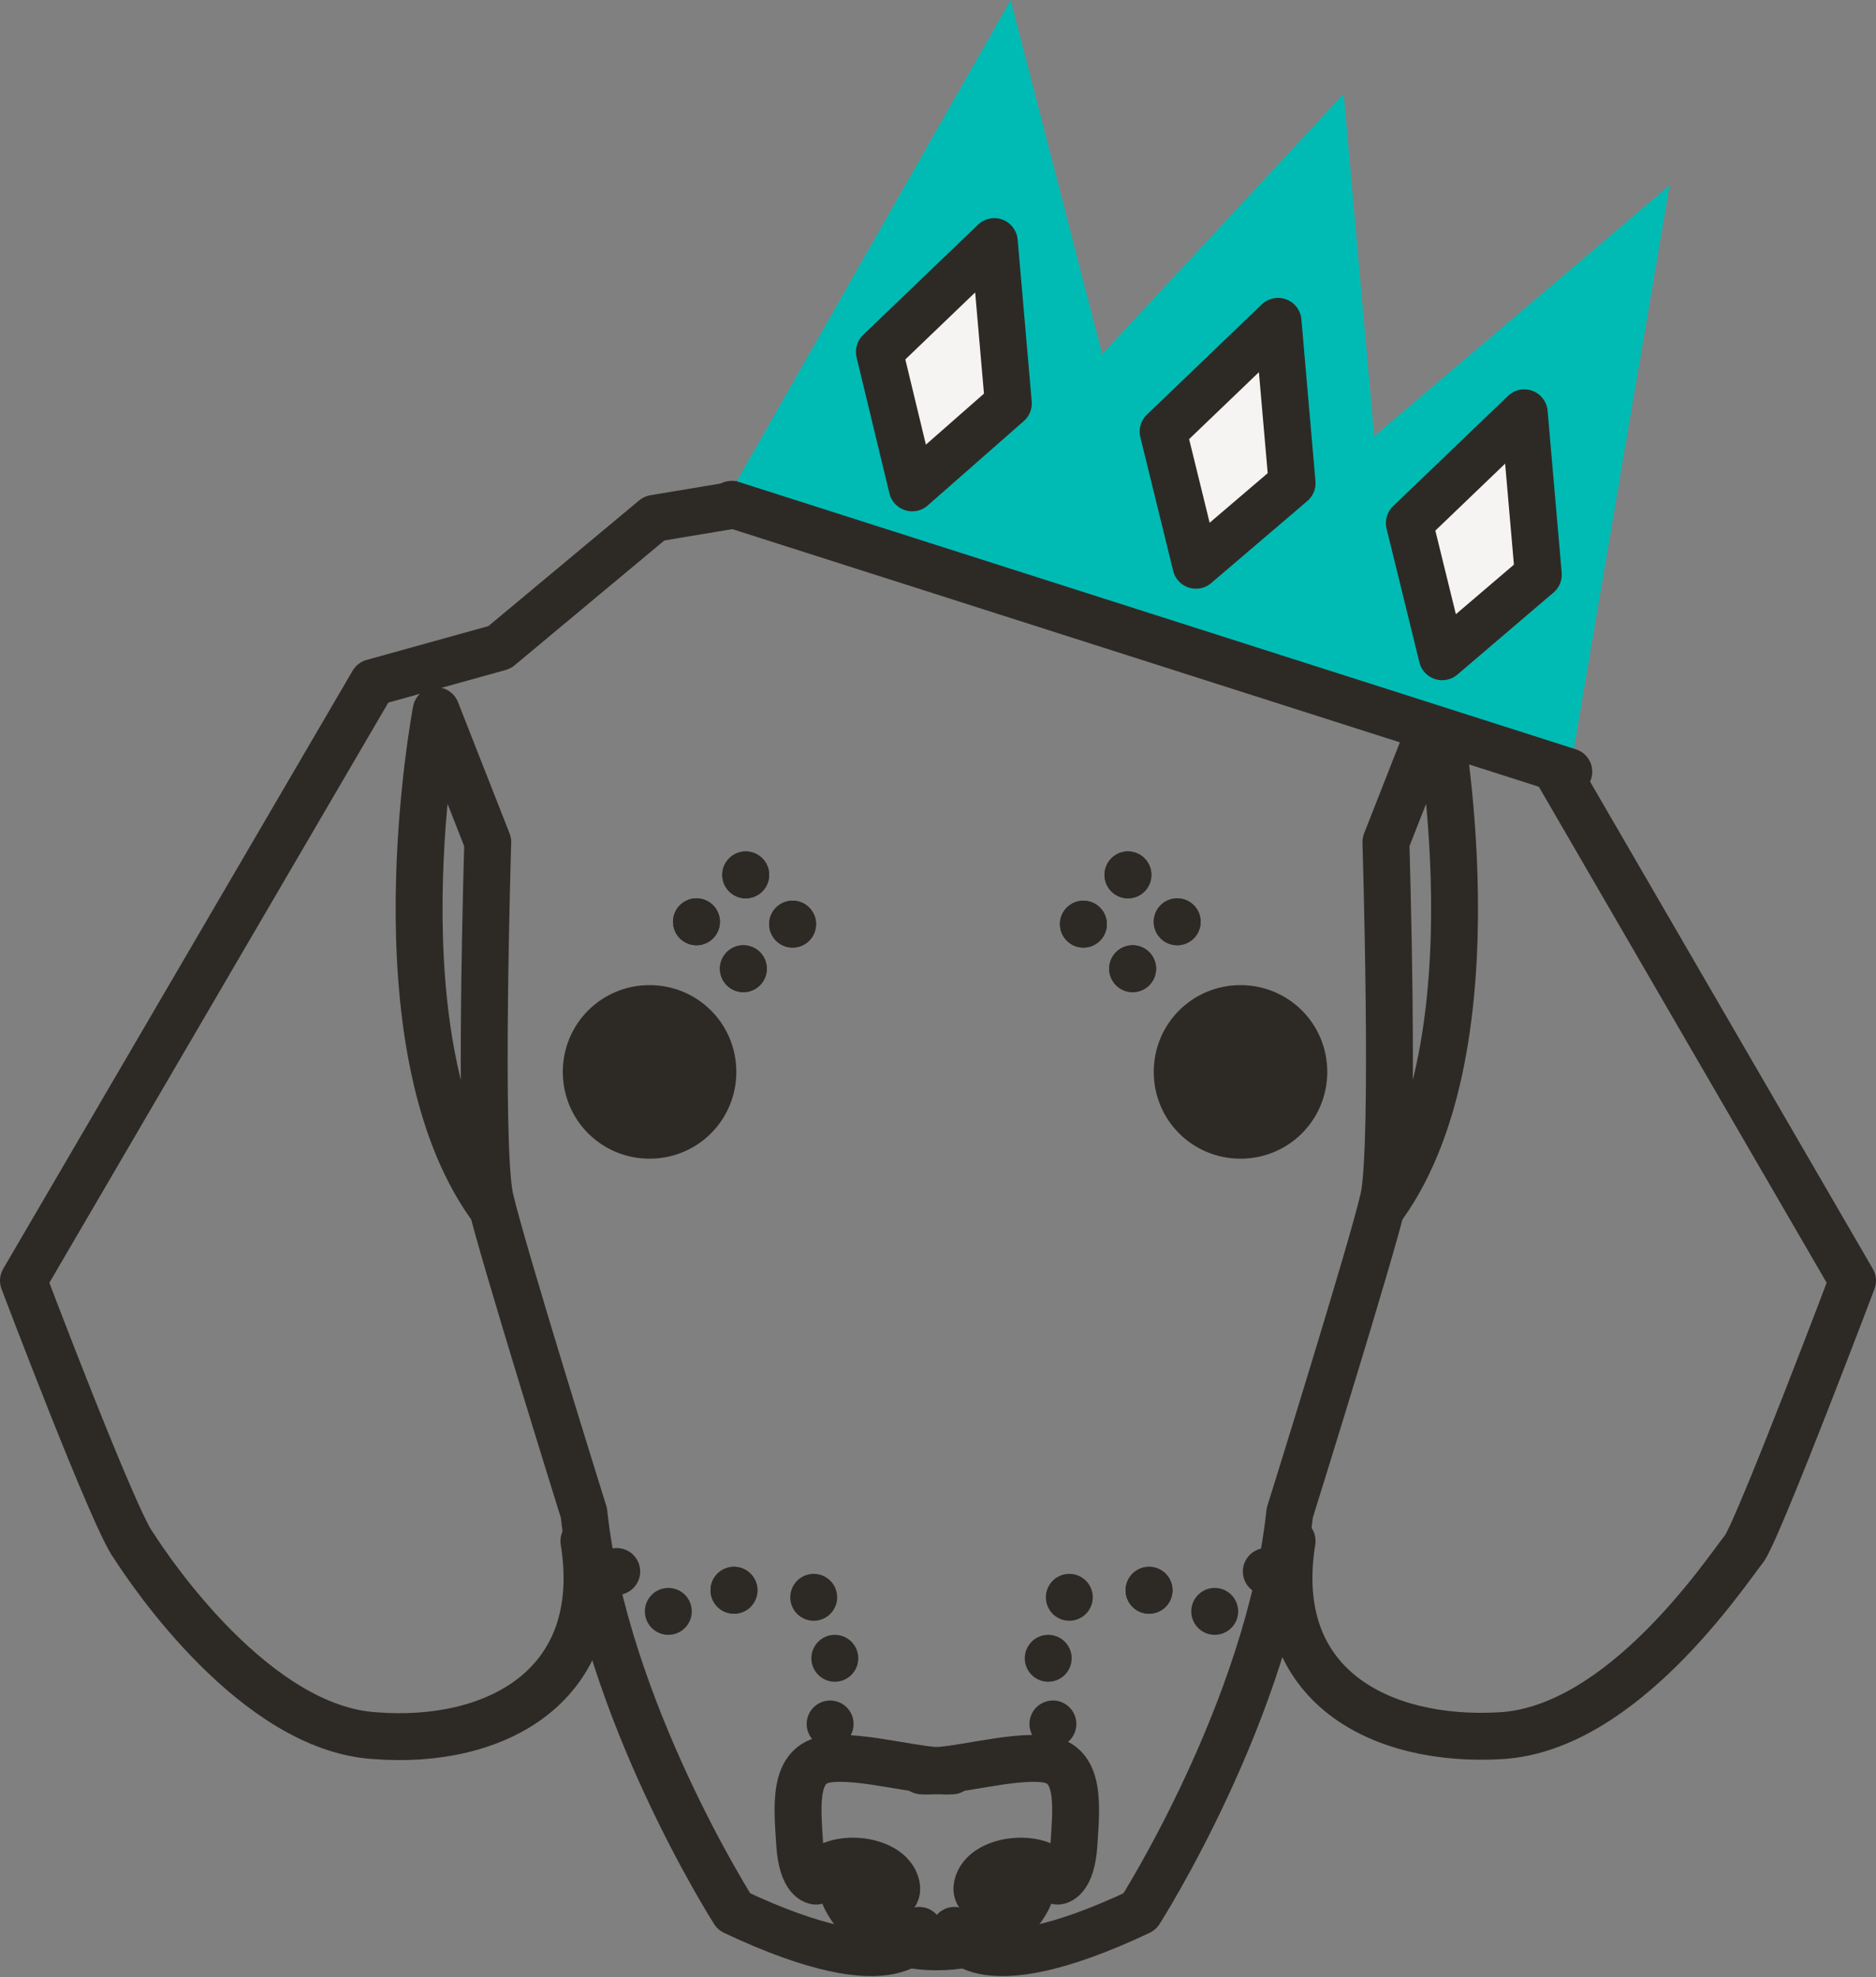
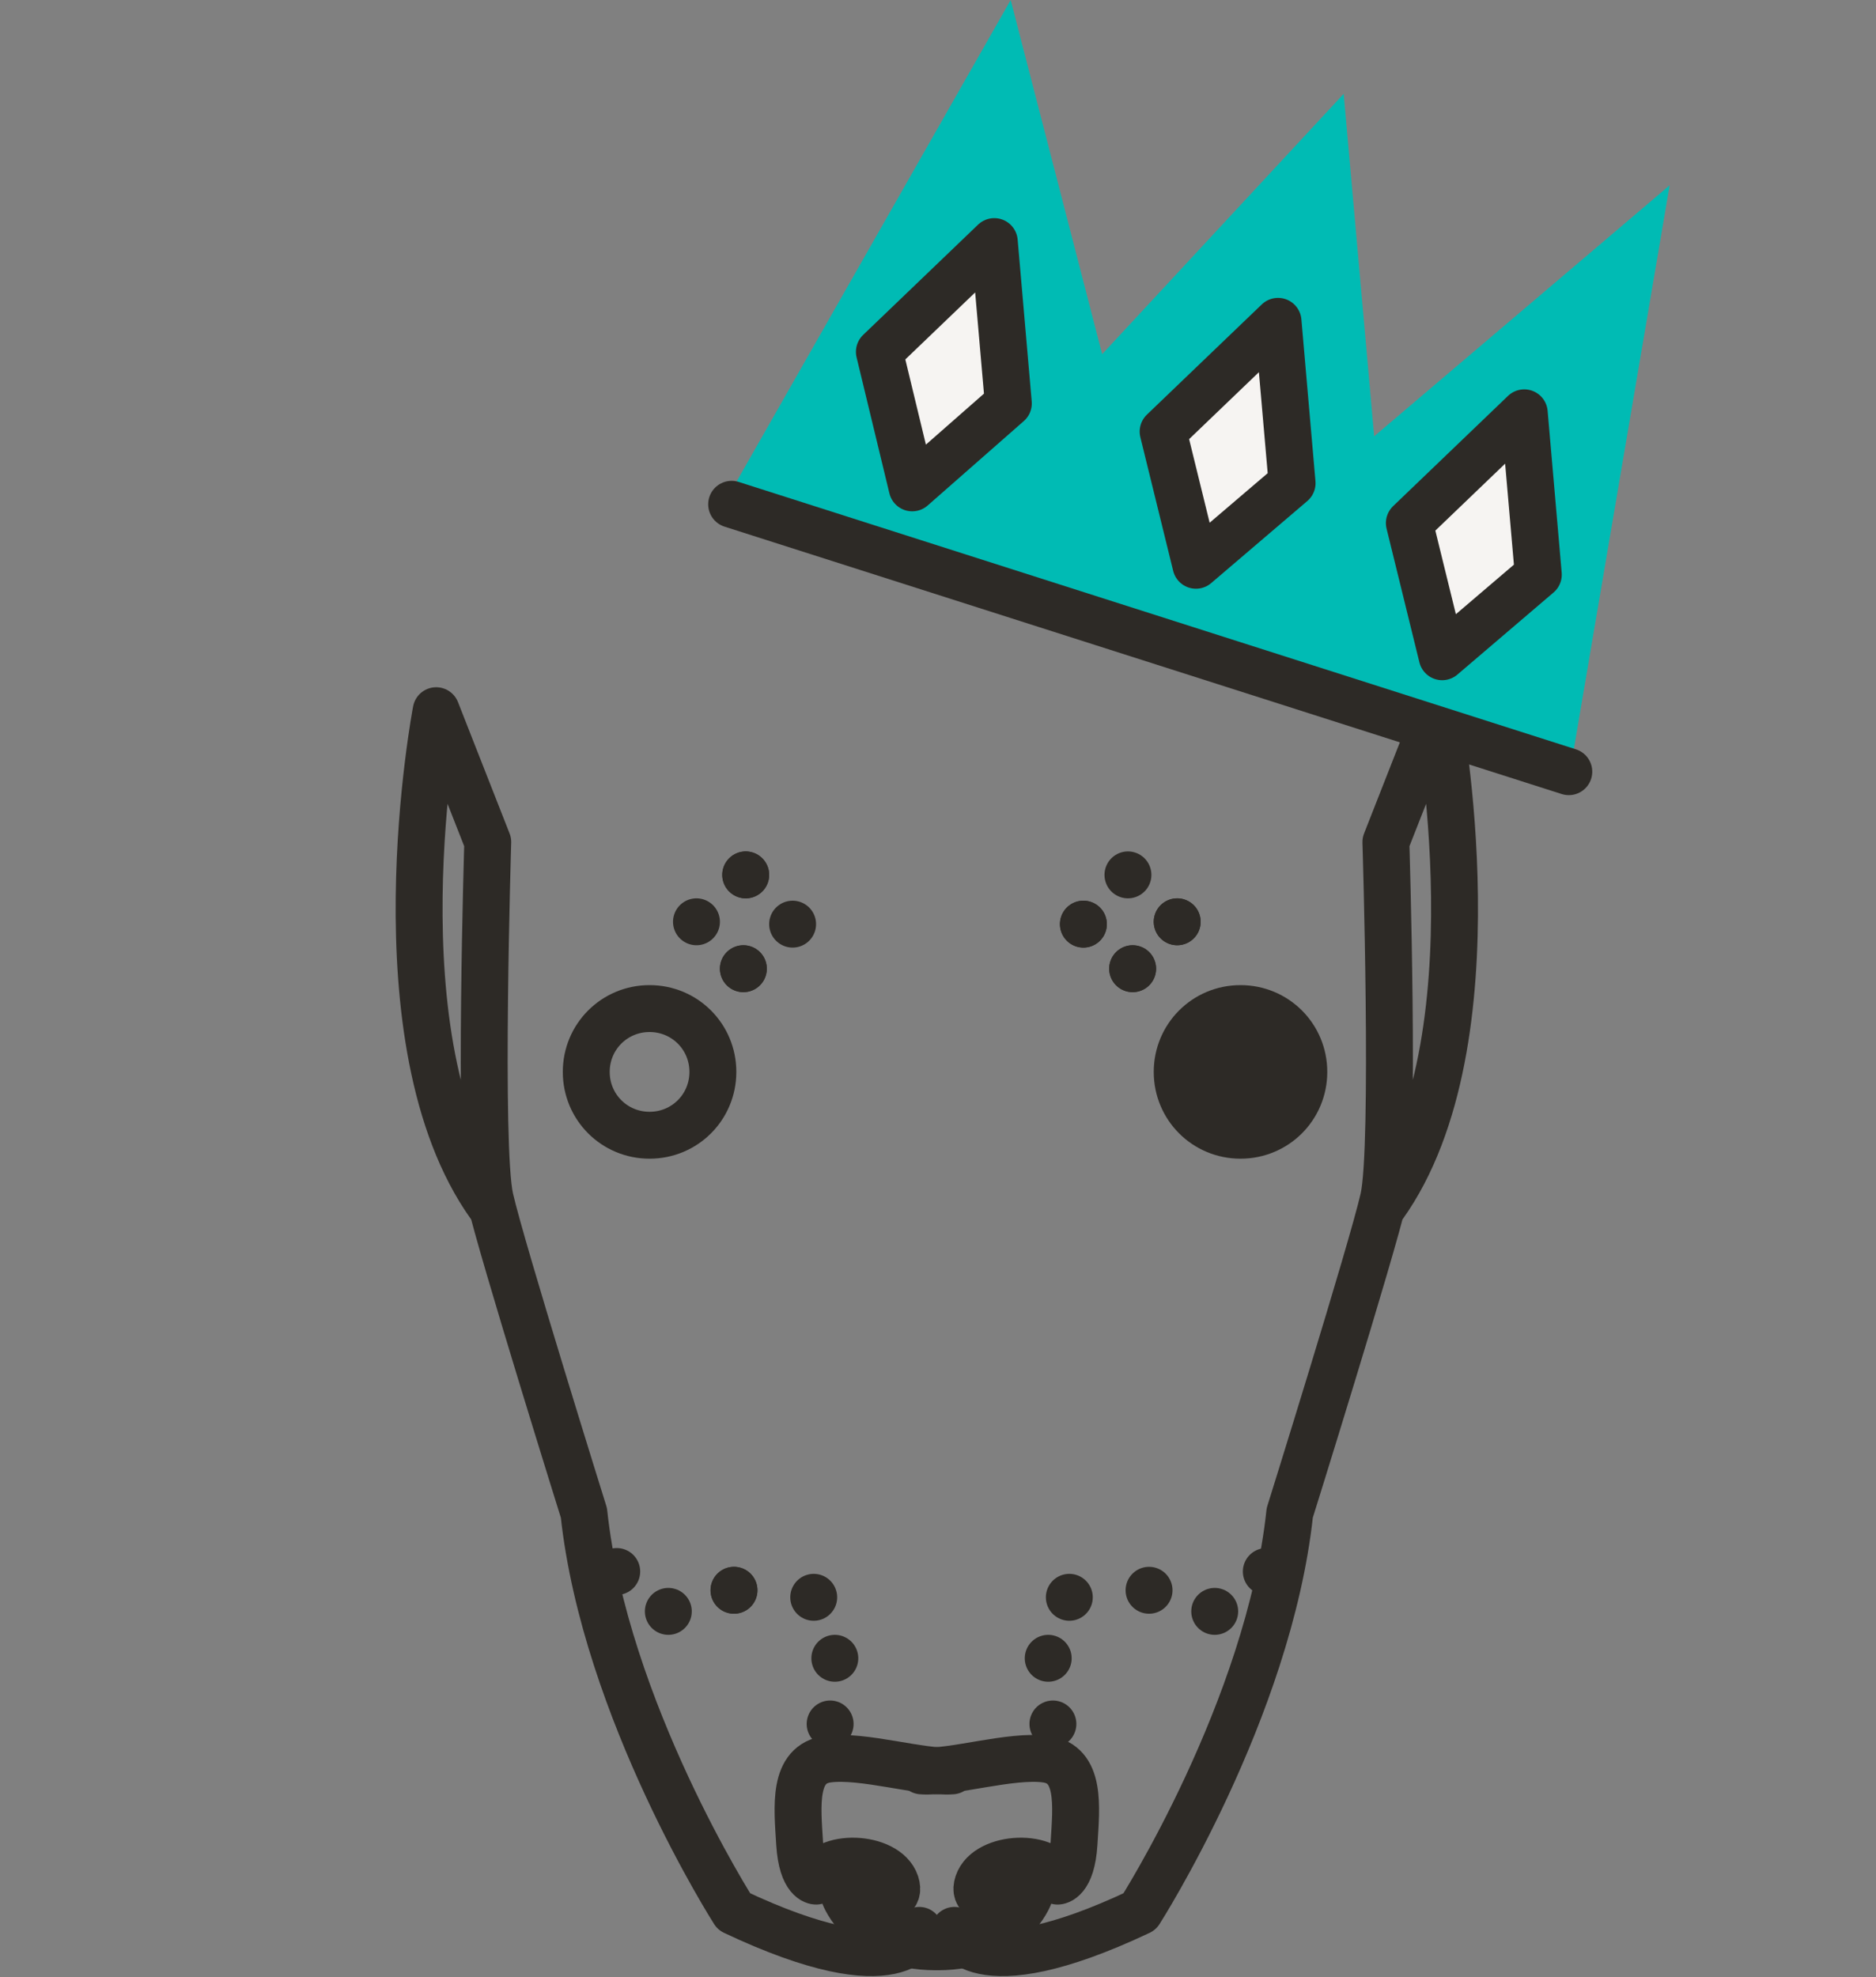
<svg xmlns="http://www.w3.org/2000/svg" id="Layer_1" x="0px" y="0px" viewBox="0 0 80 84.3" style="enable-background:new 0 0 80 84.3;" xml:space="preserve">
  <rect x="0" y="0" width="80" height="84.3" fill="#808080" stroke="none" />
  <style type="text/css">
	.st0{fill:none;stroke:#2D2A26;stroke-width:2;stroke-linecap:round;stroke-linejoin:round;stroke-miterlimit:10;}
	
		.st1{fill:none;stroke:#2D2A26;stroke-width:2;stroke-linecap:round;stroke-linejoin:round;stroke-miterlimit:10;stroke-dasharray:0,2.835;}
	
		.st2{fill:none;stroke:#2D2A26;stroke-width:2;stroke-linecap:round;stroke-linejoin:round;stroke-miterlimit:10;stroke-dasharray:0,3.773;}
	
		.st3{fill:none;stroke:#2D2A26;stroke-width:2;stroke-linecap:round;stroke-linejoin:round;stroke-miterlimit:10;stroke-dasharray:0,2.954;}
	
		.st4{fill:none;stroke:#2D2A26;stroke-width:2;stroke-linecap:round;stroke-linejoin:round;stroke-miterlimit:10;stroke-dasharray:0,3.171;}
	.st5{fill:#00BBB4;}
	.st6{fill:#F6F4F2;}
	.st7{fill:#2D2A26;}
</style>
  <g>
    <g>
      <g>
        <path class="st0" d="M39.2,82.3c0,0-0.7,2.6-7.9-0.8c0,0-5.5-8.6-6.4-17c0,0-3.5-11.2-4-13.4c-0.5-2.2-0.1-15.2-0.1-15.2     l-2.2-5.6c0,0-2.7,14.1,2.3,21.1" />
        <path class="st0" d="M40.7,82.3c0,0,0.7,2.6,7.9-0.8c0,0,5.5-8.6,6.4-17c0,0,3.5-11.2,4-13.4c0.5-2.2,0.1-15.2,0.1-15.2l2.2-5.6     c0,0,2.7,14.1-2.3,21.1" />
        <path class="st0" d="M39.9,83c-3.1,0-3.9-2.2-3.9-2.2s2.6,0.7,2.2-0.5c-0.4-1.2-3.1-1.3-3.4-0.1c0,0-0.6,0-0.7-1.6     c-0.1-1.6-0.3-3.4,1.2-3.6c1.5-0.2,4,0.6,5.3,0.5" />
        <path class="st1" d="M35.6,70.7c0-0.5-0.1-1-0.2-1.4" />
        <path class="st2" d="M31.3,67.8c0.6-0.6,1.2-0.6,1.7-0.5" />
        <path class="st3" d="M28.5,68.7c-0.5-0.1-0.9-0.2-1.3-0.6" />
        <path class="st0" d="M26.3,67L26.3,67 M31.3,67.8L31.3,67.8 M34.7,68.1L34.7,68.1 M35.4,73.5L35.4,73.5" />
-         <path class="st4" d="M29.7,39.3c0,0.6,0.2,1.1,0.5,1.4" />
        <path class="st4" d="M31.8,37.3c-0.6,0-1.1,0.2-1.4,0.5" />
-         <path class="st4" d="M33.8,39.4c0-0.6-0.2-1.1-0.5-1.4" />
        <path class="st4" d="M31.7,41.3c0.6,0,1.1-0.2,1.4-0.5" />
        <path class="st0" d="M31.7,41.3L31.7,41.3 M33.8,39.4L33.8,39.4 M31.8,37.3L31.8,37.3 M29.7,39.3L29.7,39.3" />
        <path class="st0" d="M40,83c3.1,0,3.9-2.2,3.9-2.2s-2.6,0.7-2.2-0.5c0.4-1.2,3.1-1.3,3.4-0.1c0,0,0.6,0,0.7-1.6     c0.1-1.6,0.3-3.4-1.2-3.6c-1.5-0.2-4,0.6-5.3,0.5" />
        <path class="st1" d="M44.7,70.7c0-0.5,0.1-1,0.2-1.4" />
        <path class="st2" d="M49,67.8c-0.6-0.6-1.2-0.6-1.7-0.5" />
        <path class="st3" d="M51.8,68.7c0.5-0.1,0.9-0.2,1.3-0.6" />
-         <path class="st0" d="M54,67L54,67 M49,67.8L49,67.8 M45.6,68.1L45.6,68.1 M44.9,73.5L44.9,73.5" />
+         <path class="st0" d="M54,67L54,67 M49,67.8M45.6,68.1L45.6,68.1 M44.9,73.5L44.9,73.5" />
        <path class="st4" d="M50.2,39.3c0,0.6-0.2,1.1-0.5,1.4" />
-         <path class="st4" d="M48.1,37.3c0.6,0,1.1,0.2,1.4,0.5" />
        <path class="st4" d="M46.2,39.4c0-0.6,0.2-1.1,0.5-1.4" />
        <path class="st4" d="M48.3,41.3c-0.6,0-1.1-0.2-1.4-0.5" />
        <path class="st0" d="M48.3,41.3L48.3,41.3 M46.2,39.4L46.2,39.4 M48.1,37.3L48.1,37.3 M50.2,39.3L50.2,39.3" />
-         <path class="st0" d="M24.9,65.7c1,6.2-3.8,8.7-8.9,8.3c-5.1-0.3-9.6-7-10.3-8.1C4.9,64.9,1,54.6,1,54.6l14.9-25.5l5.4-1.5     l6.6-5.5l11.4-1.9h1.5l11.4,1.9l6.6,5.5l5.4,1.5L79,54.6c0,0-3.9,10.3-4.6,11.4C73.6,67,69.2,73.7,64,74     c-5.1,0.3-9.9-2.1-8.9-8.3" />
      </g>
      <polygon class="st5" points="71.2,7.9 58.6,18.6 57.3,4 47,15.1 43.1,0 31.2,20.9 37.5,23.1 37.6,23.4 37.9,23.2 49.2,27.1     49.2,27.4 49.5,27.2 60.4,31 60.5,31.3 60.7,31.1 66.9,33.2   " />
      <polygon class="st6" points="51,24.1 49.6,18.4 54.5,13.7 55.1,20.6   " />
      <polygon class="st0" points="51,24.1 49.6,18.4 54.5,13.7 55.1,20.6   " />
      <polygon class="st6" points="38.9,20.8 37.5,15 42.4,10.3 43,17.2   " />
      <polygon class="st0" points="38.9,20.8 37.5,15 42.4,10.3 43,17.2   " />
      <polygon class="st6" points="61.5,28 60.1,22.3 65,17.6 65.6,24.5   " />
      <polygon class="st0" points="61.5,28 60.1,22.3 65,17.6 65.6,24.5   " />
      <line class="st0" x1="31.2" y1="21.5" x2="66.9" y2="32.9" />
      <g>
-         <path class="st7" d="M25,45.7c0,1.5,1.2,2.7,2.7,2.7c1.5,0,2.7-1.2,2.7-2.7c0-1.5-1.2-2.7-2.7-2.7C26.2,43,25,44.2,25,45.7" />
        <path class="st0" d="M25,45.7c0,1.5,1.2,2.7,2.7,2.7c1.5,0,2.7-1.2,2.7-2.7c0-1.5-1.2-2.7-2.7-2.7C26.2,43,25,44.2,25,45.7z" />
        <path class="st7" d="M50.2,45.7c0,1.5,1.2,2.7,2.7,2.7c1.5,0,2.7-1.2,2.7-2.7c0-1.5-1.2-2.7-2.7-2.7C51.4,43,50.2,44.2,50.2,45.7     " />
        <path class="st0" d="M50.2,45.7c0,1.5,1.2,2.7,2.7,2.7c1.5,0,2.7-1.2,2.7-2.7c0-1.5-1.2-2.7-2.7-2.7C51.4,43,50.2,44.2,50.2,45.7     z" />
      </g>
    </g>
  </g>
</svg>